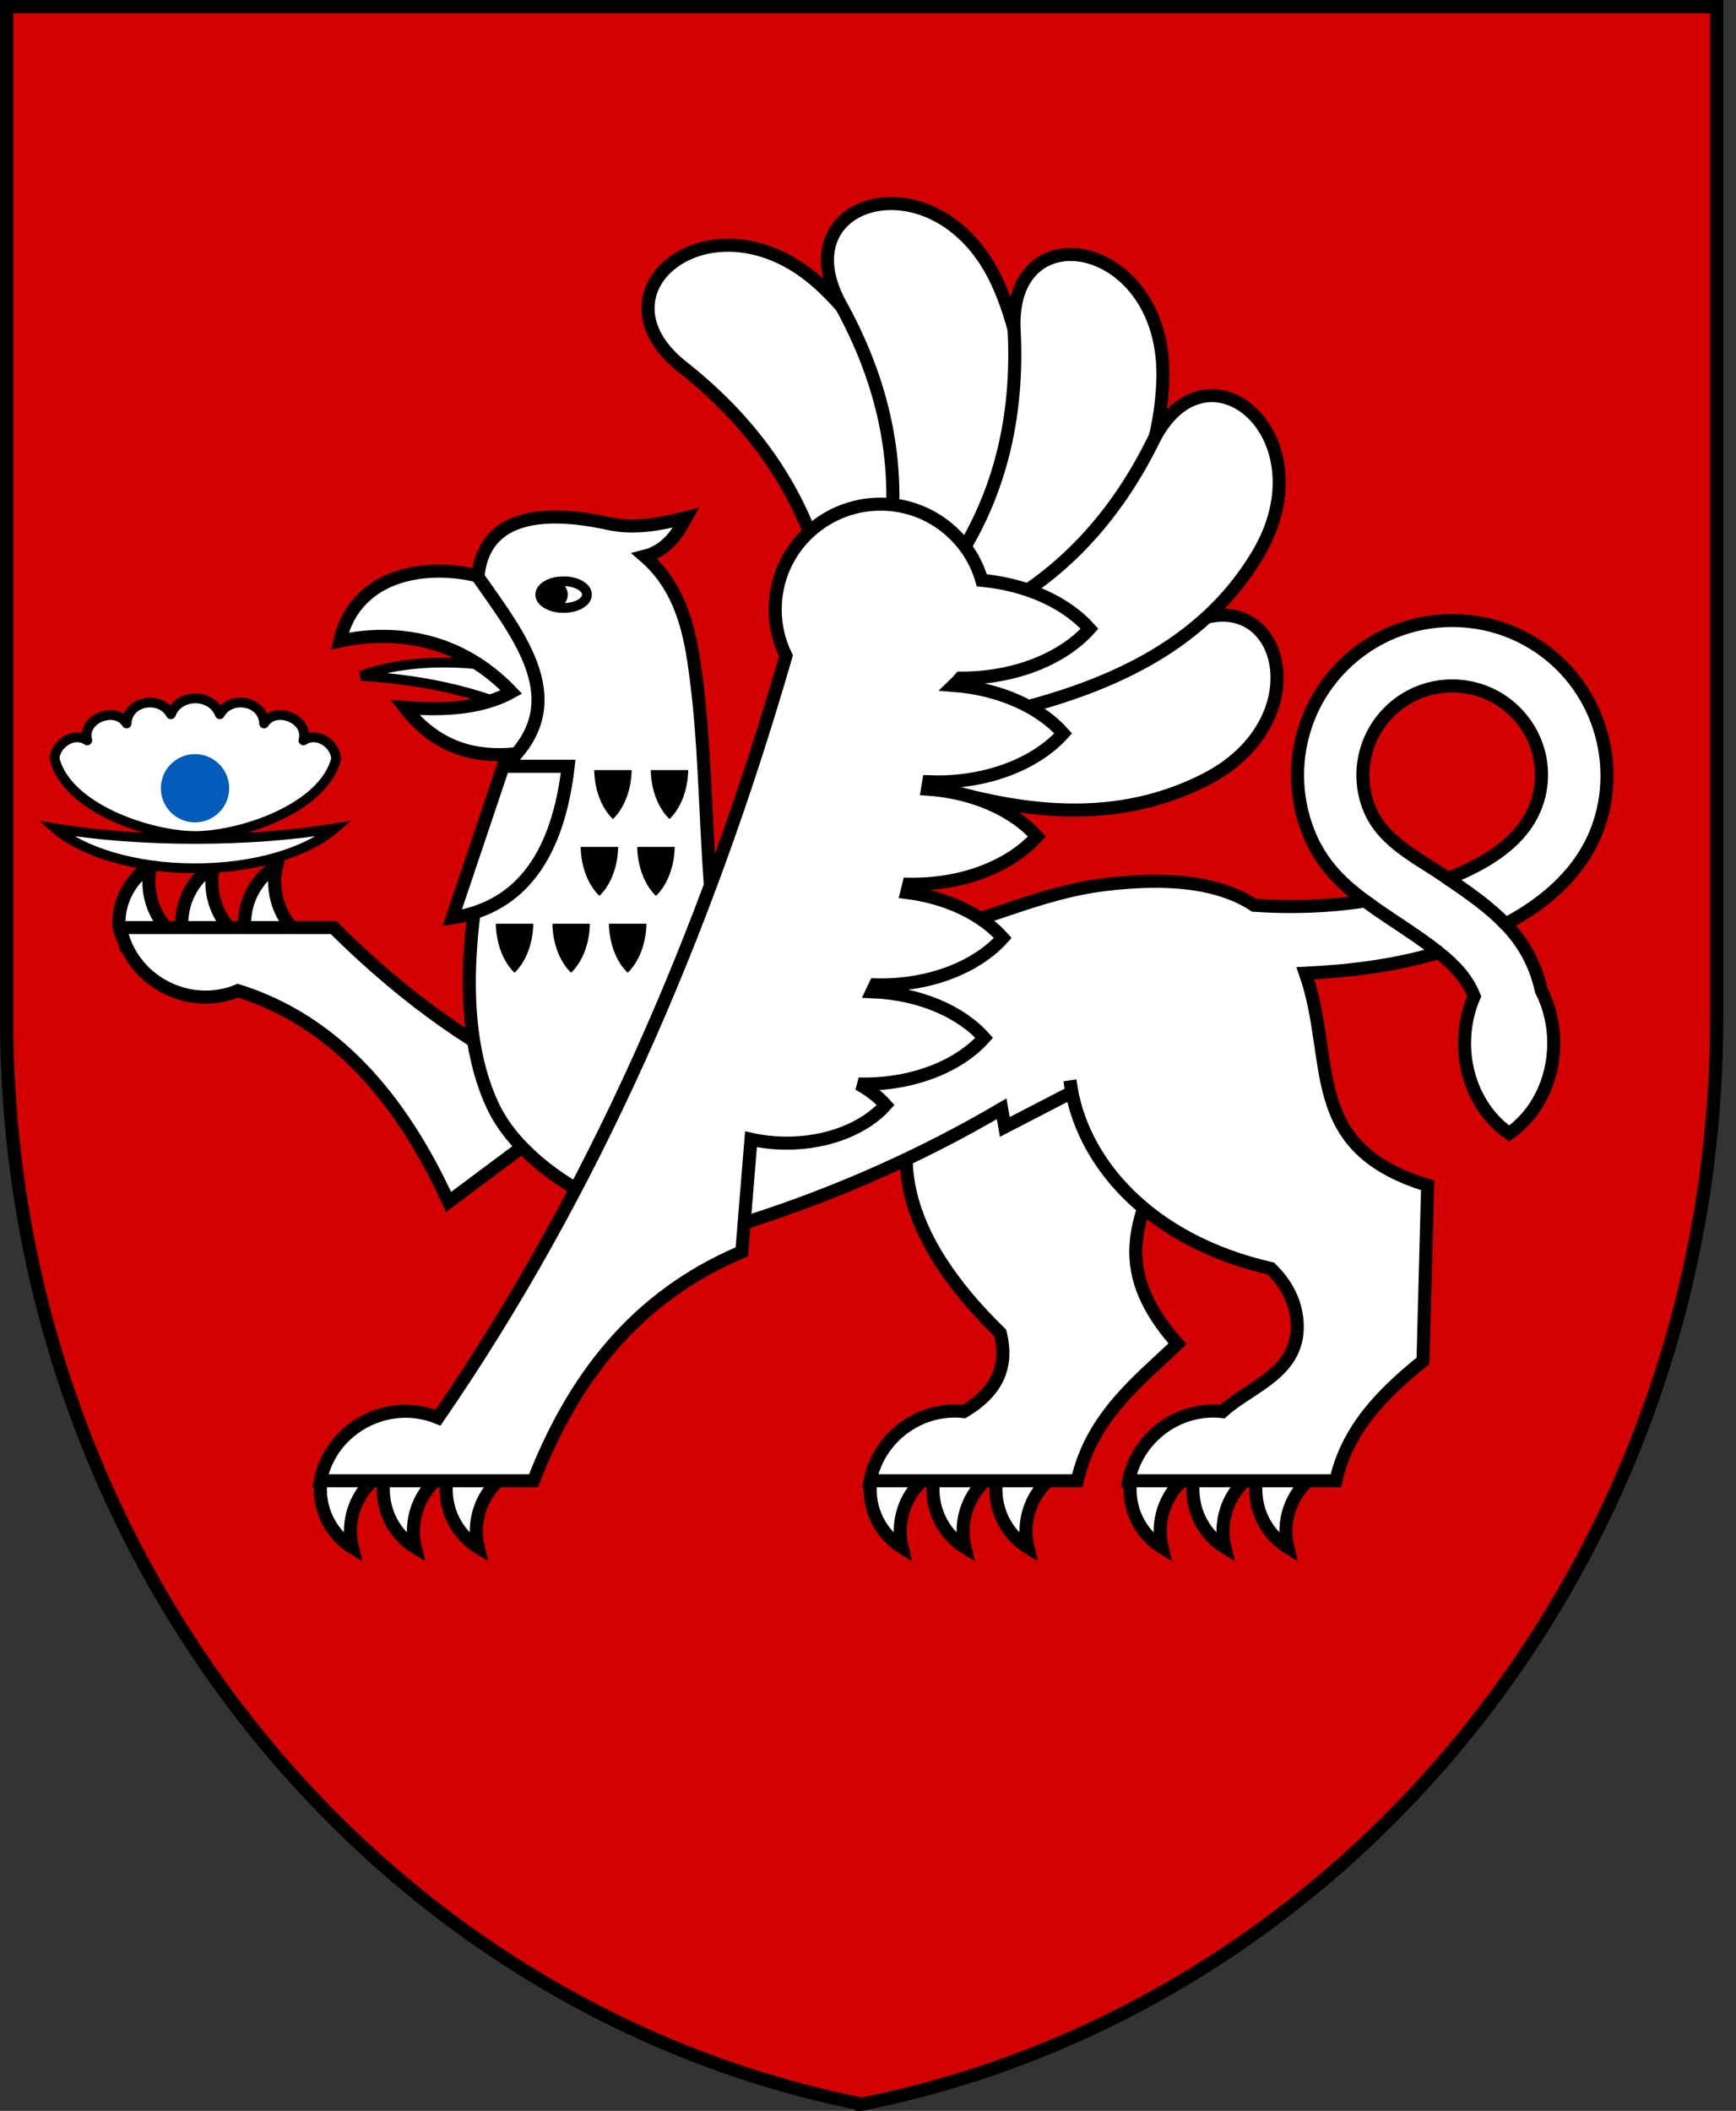
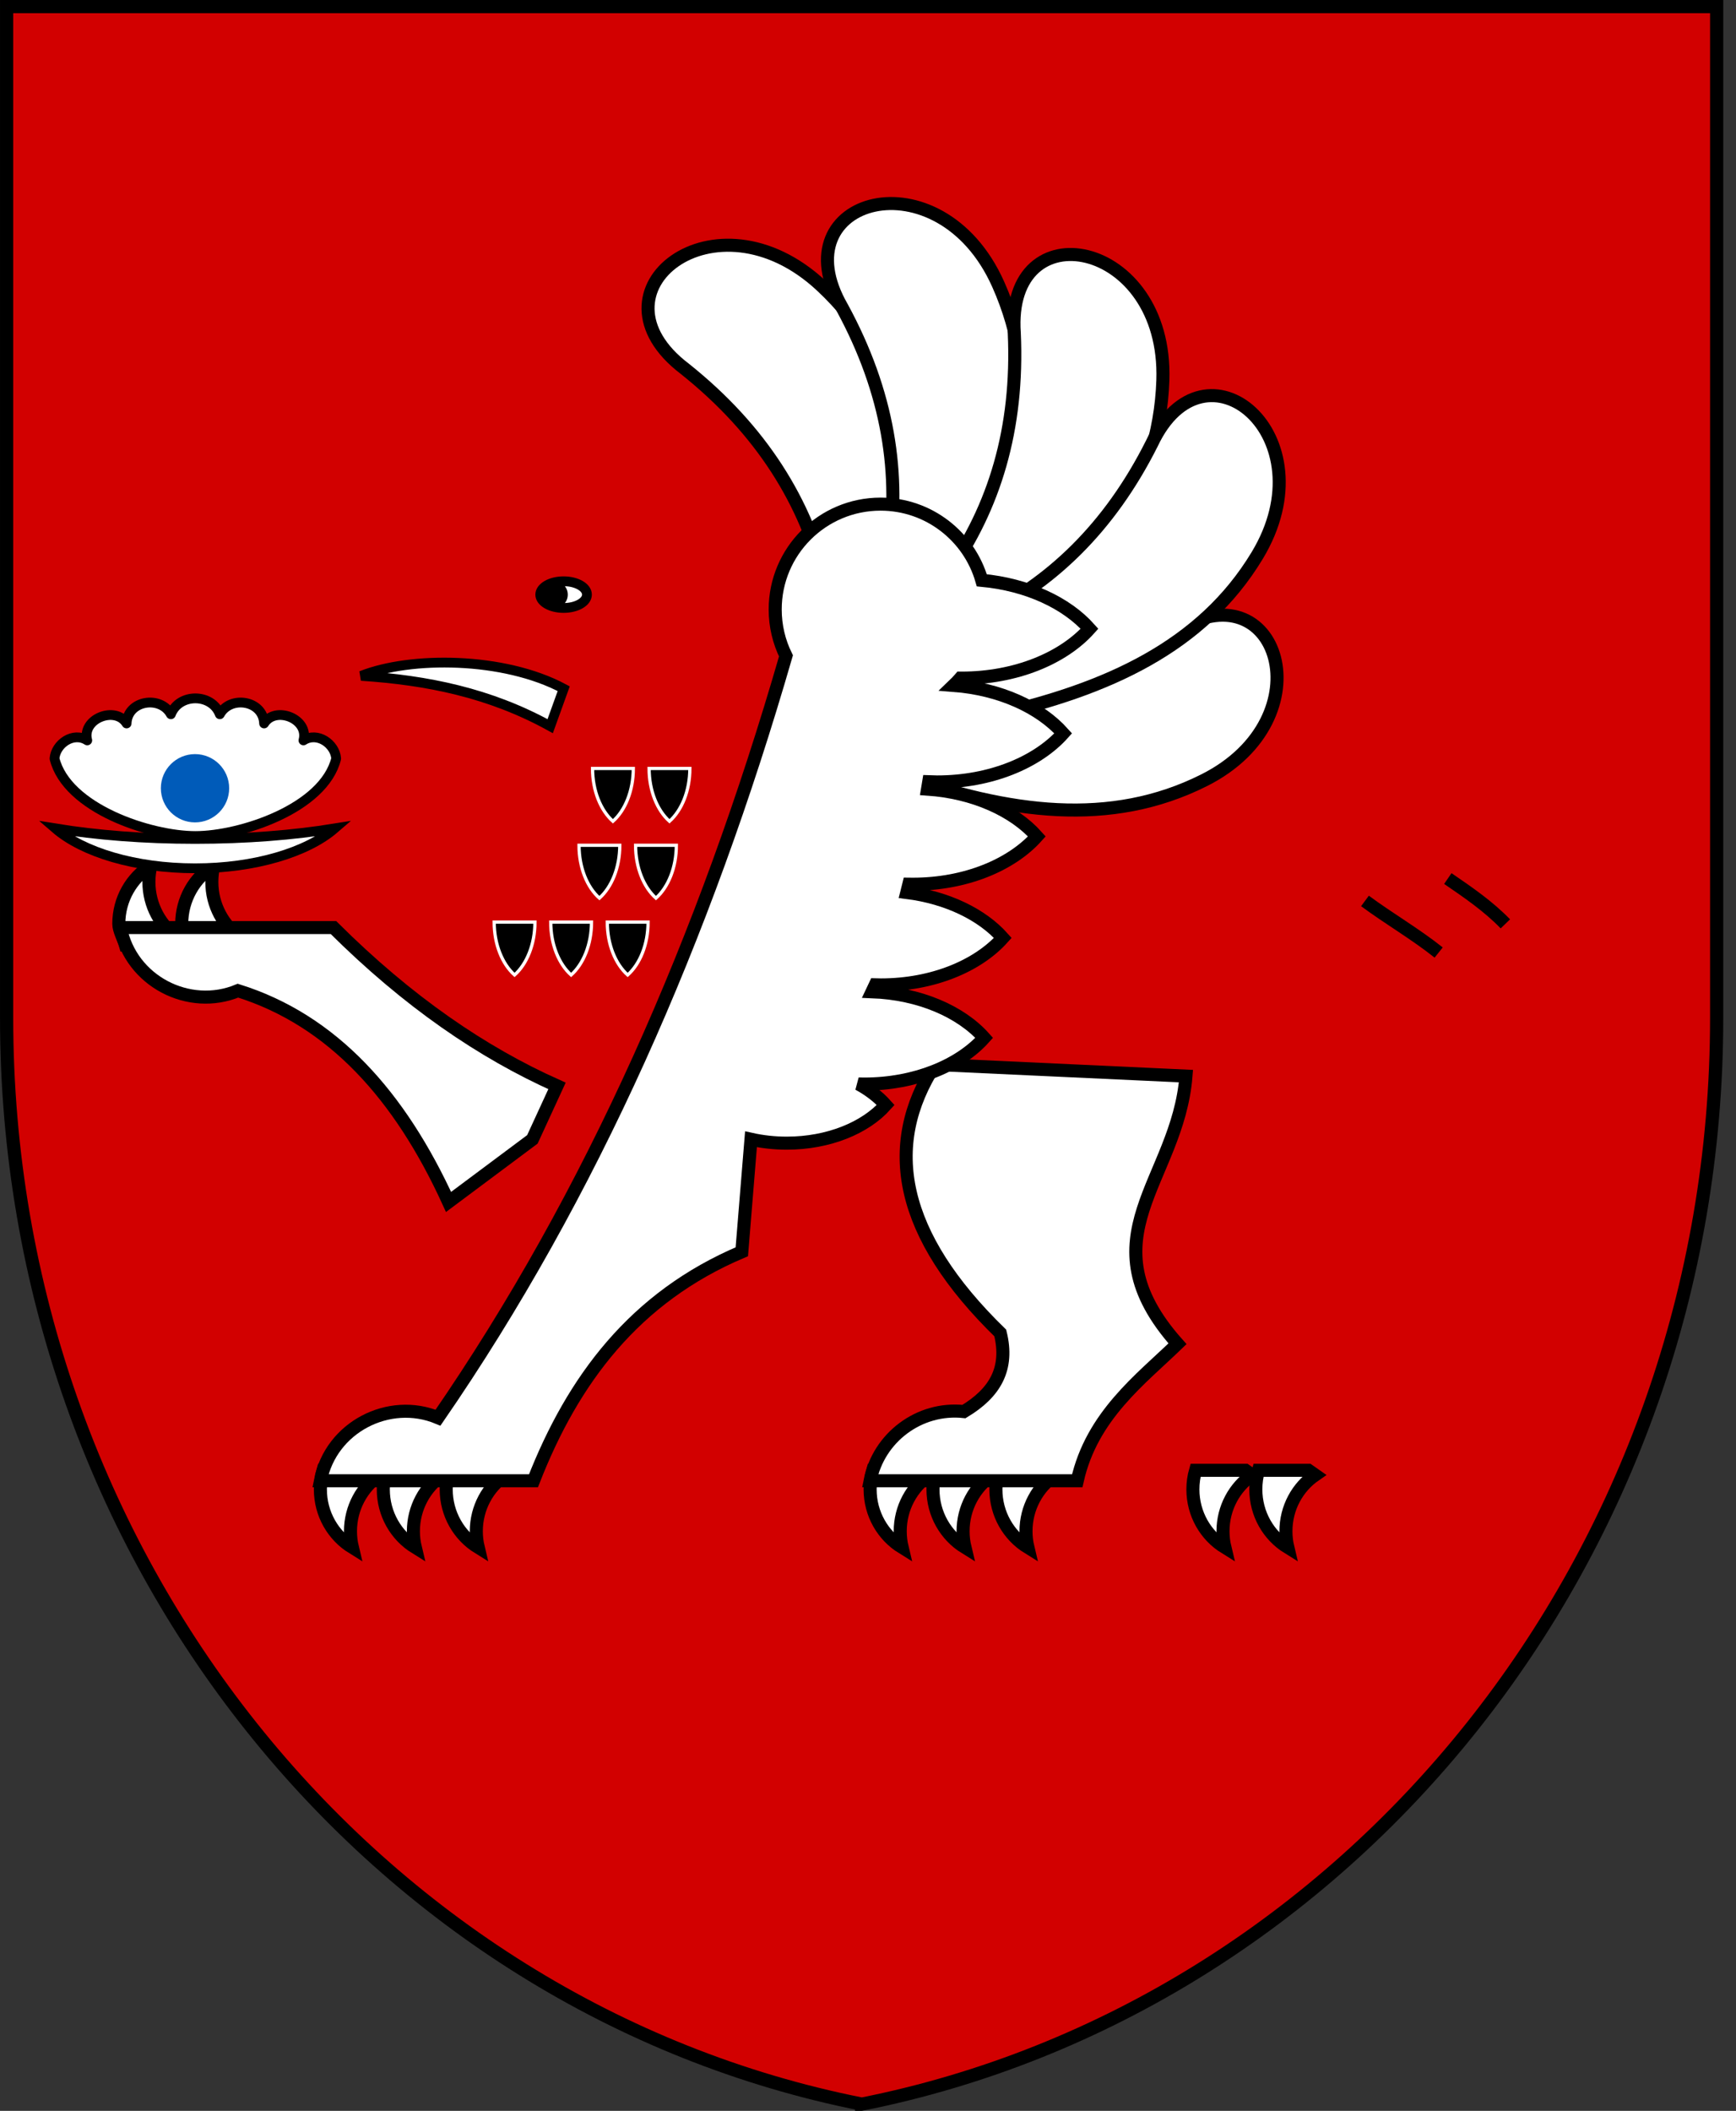
<svg xmlns="http://www.w3.org/2000/svg" width="116" height="141" viewBox="0 0 116 141" fill="none">
  <rect x="0" y="0" width="116" height="141" fill="#333333" stroke="none" />
  <g clip-path="url(#clip0_2900_92)">
    <path fill-rule="evenodd" clip-rule="evenodd" d="M57.575 140.549C25.05 134.082 0.442 104.049 0.442 67.986V0.442H114.708V67.986C114.708 104.051 90.101 134.082 57.575 140.554V140.549Z" fill="#D20000" stroke="black" stroke-width="0.882" />
    <path fill-rule="evenodd" clip-rule="evenodd" d="M24.135 45.147C27.413 43.839 33.654 43.856 37.667 46.003L36.764 48.507C32.714 46.272 28.52 45.434 24.135 45.147Z" fill="white" stroke="black" stroke-width="0.654" />
-     <path fill-rule="evenodd" clip-rule="evenodd" d="M37.89 45.606L33.965 39.205C30.477 37.447 23.951 37.411 22.706 42.818C26.442 42.026 30.711 42.611 34.172 46.226C32.002 47.433 29.213 47.432 27.044 47.258C29.248 50.097 32.14 50.888 35.721 50.149L37.787 48.084L37.89 45.606Z" fill="white" stroke="black" stroke-width="0.872" />
    <path fill-rule="evenodd" clip-rule="evenodd" d="M62.105 98.525C60.928 99.338 60.153 100.719 60.153 102.285C60.153 102.659 60.198 103.021 60.281 103.368C59 102.576 58.142 101.134 58.142 99.486C58.142 99.044 58.204 98.617 58.32 98.213H61.66L62.105 98.525Z" fill="white" stroke="black" stroke-width="0.872" />
    <path fill-rule="evenodd" clip-rule="evenodd" d="M70.509 98.525C69.332 99.338 68.557 100.719 68.557 102.285C68.557 102.659 68.602 103.021 68.685 103.368C67.404 102.576 66.546 101.134 66.546 99.486C66.546 99.044 66.608 98.617 66.724 98.213H70.063L70.509 98.525Z" fill="white" stroke="black" stroke-width="0.872" />
    <path fill-rule="evenodd" clip-rule="evenodd" d="M66.305 98.525C65.127 99.338 64.353 100.719 64.353 102.285C64.353 102.659 64.398 103.021 64.481 103.368C63.2 102.576 62.342 101.134 62.342 99.486C62.342 99.044 62.404 98.617 62.519 98.213H65.859L66.305 98.525Z" fill="white" stroke="black" stroke-width="0.872" />
-     <path fill-rule="evenodd" clip-rule="evenodd" d="M79.473 98.525C78.296 99.338 77.522 100.719 77.522 102.285C77.522 102.659 77.566 103.021 77.649 103.368C76.368 102.576 75.51 101.134 75.51 99.486C75.51 99.044 75.573 98.617 75.688 98.213H79.027L79.473 98.525Z" fill="white" stroke="black" stroke-width="0.872" />
    <path fill-rule="evenodd" clip-rule="evenodd" d="M87.877 98.525C86.7 99.338 85.926 100.719 85.926 102.285C85.926 102.659 85.97 103.021 86.053 103.368C84.772 102.576 83.915 101.134 83.915 99.486C83.915 99.044 83.977 98.617 84.092 98.213H87.432L87.877 98.525Z" fill="white" stroke="black" stroke-width="0.872" />
    <path fill-rule="evenodd" clip-rule="evenodd" d="M83.673 98.525C82.496 99.338 81.721 100.719 81.721 102.285C81.721 102.659 81.766 103.021 81.849 103.368C80.567 102.576 79.71 101.134 79.71 99.486C79.71 99.044 79.772 98.617 79.887 98.213H83.227L83.673 98.525Z" fill="white" stroke="black" stroke-width="0.872" />
    <path fill-rule="evenodd" clip-rule="evenodd" d="M25.37 98.525C24.194 99.338 23.419 100.719 23.419 102.285C23.419 102.659 23.463 103.021 23.546 103.368C22.265 102.576 21.408 101.134 21.408 99.486C21.408 99.044 21.47 98.617 21.585 98.213H24.925L25.37 98.525Z" fill="white" stroke="black" stroke-width="0.872" />
    <path fill-rule="evenodd" clip-rule="evenodd" d="M33.778 98.525C32.602 99.338 31.827 100.719 31.827 102.285C31.827 102.659 31.872 103.021 31.955 103.368C30.674 102.576 29.816 101.134 29.816 99.486C29.816 99.044 29.878 98.617 29.993 98.213H33.333L33.778 98.525Z" fill="white" stroke="black" stroke-width="0.872" />
    <path fill-rule="evenodd" clip-rule="evenodd" d="M29.574 98.525C28.398 99.338 27.623 100.719 27.623 102.285C27.623 102.659 27.668 103.021 27.751 103.368C26.47 102.576 25.612 101.134 25.612 99.486C25.612 99.044 25.674 98.617 25.789 98.213H29.129L29.574 98.525Z" fill="white" stroke="black" stroke-width="0.872" />
    <path fill-rule="evenodd" clip-rule="evenodd" d="M11.902 62.671C10.725 61.858 9.95 60.477 9.95 58.911C9.95 58.537 9.995 58.175 10.078 57.828C8.797 58.62 7.939 60.062 7.939 61.71C7.939 62.152 8.26 62.709 8.376 63.113L11.455 62.985L11.902 62.671Z" fill="white" stroke="black" stroke-width="0.872" />
-     <path fill-rule="evenodd" clip-rule="evenodd" d="M20.306 62.671C19.129 61.858 18.354 60.477 18.354 58.911C18.354 58.537 18.399 58.175 18.482 57.828C17.201 58.62 16.343 60.062 16.343 61.71C16.343 62.152 16.405 62.58 16.52 62.984H19.86L20.306 62.671Z" fill="white" stroke="black" stroke-width="0.872" />
    <path fill-rule="evenodd" clip-rule="evenodd" d="M16.106 62.671C14.929 61.858 14.155 60.477 14.155 58.911C14.155 58.537 14.199 58.175 14.282 57.828C13.001 58.62 12.143 60.062 12.143 61.71C12.143 62.152 12.206 62.58 12.321 62.984H15.661L16.106 62.671Z" fill="white" stroke="black" stroke-width="0.872" />
    <path fill-rule="evenodd" clip-rule="evenodd" d="M66.838 89.04C60.11 82.49 58.982 76.546 62.494 71.104L79.247 71.881C78.688 78.894 72.365 82.667 78.681 89.76C76.228 92.136 72.956 94.562 71.981 98.912H58.141C58.701 96.042 61.416 93.966 64.41 94.289C66.486 93.042 67.431 91.428 66.838 89.04Z" fill="white" stroke="black" stroke-width="0.872" />
    <path fill-rule="evenodd" clip-rule="evenodd" d="M62.74 45.84C67.928 46.445 73.182 45.392 78.521 42.168C85.4 37.781 88.717 47.973 80.457 52.12C74.187 55.267 67.393 54.329 60.101 51.747L62.74 45.84Z" fill="white" stroke="black" stroke-width="0.872" />
    <path fill-rule="evenodd" clip-rule="evenodd" d="M55.148 38.886C53.854 33.541 50.898 28.736 45.763 24.639C38.918 19.445 47.783 12.452 54.895 19.098C60.291 24.142 61.843 31.194 61.949 39.337L55.148 38.886Z" fill="white" stroke="black" stroke-width="0.872" />
    <path fill-rule="evenodd" clip-rule="evenodd" d="M35.574 76.107L29.972 80.287C26.724 73.18 22.226 68.156 15.902 66.174C12.63 67.537 8.734 65.54 8.044 61.958H22.281C27.26 66.914 32.24 70.312 37.219 72.535L35.574 76.107Z" fill="white" stroke="black" stroke-width="0.872" />
-     <path fill-rule="evenodd" clip-rule="evenodd" d="M47.48 59.24C47.088 54.184 47.113 49.073 46.35 44.092C45.944 41.438 45.17 38.966 43.074 37.156C44.497 36.795 45.224 35.737 45.851 34.579C44.132 35.01 42.411 35.351 40.694 34.976C35.188 33.771 32.252 35.051 31.936 38.534C34.756 42.561 38.278 46.911 33.852 51.033C31.517 58.901 30.093 67.885 32.945 73.9C35.45 79.183 44.517 83.364 50.126 81.564C55.83 79.732 61.569 77.217 66.931 74.064L67.142 75.278L71.627 72.957L71.494 72.176C72.177 77.555 76.75 82.87 84.91 84.732C85.998 85.785 86.533 86.937 86.657 88.123C87.028 91.663 83.536 92.583 81.689 94.289C78.695 93.965 75.98 96.042 75.42 98.911H89.26C90.052 95.377 92.448 93.046 95.086 90.897L95.395 79.18C87.016 76.63 89.278 70.895 87.226 65.01C90.244 64.869 93.273 64.485 96.133 63.628C97.203 64.479 98.04 65.373 98.506 66.549C98.093 67.494 97.861 68.558 97.861 69.684C97.861 72.236 99.053 74.472 100.841 75.719C102.629 74.472 103.822 72.236 103.822 69.684C103.822 68.397 103.519 67.191 102.988 66.151C102.566 64.263 101.724 62.888 100.602 61.721C102.693 60.62 104.516 59.175 105.745 57.322C108.394 53.328 107.748 47.86 104.354 44.468C102.488 42.602 99.903 41.448 97.041 41.447C94.392 41.445 91.743 42.453 89.726 44.468C86.892 47.301 86.05 51.386 87.202 54.963C87.994 57.424 89.441 58.877 91.208 60.182C88.777 60.565 86.214 60.638 83.81 60.471C81.381 58.886 77.929 58.59 73.816 59.09C69.526 59.61 66.011 61.482 61.838 62.379C58.271 63.146 47.898 64.619 47.48 59.24ZM96.744 58.686C98.808 57.879 100.743 56.778 101.898 55.176C103.589 52.832 103.318 49.62 101.257 47.561C98.936 45.24 95.149 45.232 92.819 47.561C91.143 49.236 90.671 51.656 91.405 53.751C92.237 56.13 94.494 57.148 96.449 58.484C96.547 58.551 96.646 58.619 96.744 58.686Z" fill="white" stroke="black" stroke-width="0.872" />
-     <path fill-rule="evenodd" clip-rule="evenodd" d="M30.218 61.313L33.624 51.184H37.968C37.301 56.901 34.973 60.589 30.218 61.313Z" fill="white" stroke="black" stroke-width="0.872" />
    <path fill-rule="evenodd" clip-rule="evenodd" d="M37.66 38.828C38.522 38.828 39.221 39.227 39.221 39.719C39.221 40.211 38.522 40.61 37.66 40.61C36.798 40.61 36.1 40.211 36.1 39.719C36.1 39.227 36.798 38.828 37.66 38.828Z" fill="white" stroke="black" stroke-width="0.654" />
    <path fill-rule="evenodd" clip-rule="evenodd" d="M37.021 38.802C37.528 38.802 37.939 39.213 37.939 39.72C37.939 40.227 37.528 40.638 37.021 40.638C36.513 40.638 36.102 40.227 36.102 39.72C36.102 39.213 36.513 38.802 37.021 38.802Z" fill="black" />
    <path d="M96.744 58.685C98.087 59.604 99.454 60.536 100.589 61.712M91.207 60.181C92.817 61.371 94.564 62.378 96.132 63.627" stroke="black" stroke-width="0.872" />
    <path fill-rule="evenodd" clip-rule="evenodd" d="M42.469 56.462L45.194 56.463C45.194 57.955 44.648 59.264 43.831 59.993C43.014 59.264 42.469 57.955 42.469 56.462ZM38.69 56.462L41.415 56.463C41.415 57.955 40.869 59.264 40.052 59.993C39.234 59.264 38.69 57.955 38.69 56.462ZM39.594 51.33H42.318C42.318 52.822 41.773 54.131 40.955 54.861C40.138 54.131 39.594 52.822 39.594 51.33ZM33.021 61.595H35.745C35.745 63.088 35.2 64.396 34.383 65.126C33.566 64.396 33.021 63.088 33.021 61.595ZM36.8 61.595H39.525C39.525 63.088 38.98 64.396 38.162 65.126C37.345 64.396 36.8 63.088 36.8 61.595ZM40.58 61.595H43.304C43.304 63.088 42.759 64.396 41.941 65.126C41.124 64.396 40.58 63.088 40.58 61.595ZM43.373 51.33H46.097C46.097 52.822 45.552 54.131 44.735 54.861C43.918 54.131 43.373 52.822 43.373 51.33Z" fill="black" stroke="white" stroke-width="0.218" />
    <path fill-rule="evenodd" clip-rule="evenodd" d="M22.361 55.338C20.522 56.927 17.033 58 13.031 58C9.029 58 5.54 56.927 3.701 55.338C6.446 55.783 9.632 56.038 13.031 56.038C16.43 56.038 19.616 55.783 22.361 55.338Z" fill="white" stroke="black" stroke-width="0.654" />
    <path fill-rule="evenodd" clip-rule="evenodd" d="M13.053 55.845C16.07 55.845 21.643 54.002 22.463 50.671C22.392 49.688 21.206 48.852 20.276 49.456C20.668 48.005 18.39 47.126 17.647 48.325C17.587 46.774 15.388 46.434 14.688 47.711C14.146 46.295 11.961 46.295 11.418 47.711C10.719 46.434 8.519 46.774 8.459 48.325C7.716 47.126 5.438 48.005 5.83 49.456C4.901 48.852 3.714 49.688 3.643 50.671C4.463 54.002 10.037 55.845 13.053 55.845Z" fill="white" stroke="black" stroke-width="0.654" stroke-linejoin="round" />
    <path fill-rule="evenodd" clip-rule="evenodd" d="M13.031 50.373C14.29 50.373 15.313 51.394 15.313 52.653C15.313 53.912 14.29 54.934 13.031 54.934C11.771 54.934 10.749 53.912 10.749 52.653C10.749 51.394 11.771 50.373 13.031 50.373Z" fill="#005BB9" />
    <path fill-rule="evenodd" clip-rule="evenodd" d="M59.339 37.087C60.211 31.728 59.364 26.224 56.263 20.528C52.027 13.179 62.775 10.212 66.698 18.986C69.674 25.642 68.381 32.653 65.354 40.104C63.349 39.098 61.344 38.093 59.339 37.087Z" fill="white" stroke="black" stroke-width="0.872" />
    <path fill-rule="evenodd" clip-rule="evenodd" d="M63.344 38.282C66.436 33.902 68.064 28.651 67.775 22.255C67.192 13.903 78.015 15.914 77.703 25.395C77.466 32.589 73.287 38.253 67.379 43.559C66.034 41.8 64.689 40.041 63.344 38.282Z" fill="white" stroke="black" stroke-width="0.872" />
    <path fill-rule="evenodd" clip-rule="evenodd" d="M65.422 41.289C70.198 39.007 74.133 35.268 76.968 29.621C80.495 22.146 88.847 29.093 84.005 37.109C80.331 43.191 73.999 46.055 66.352 47.778L60.738 45.964L65.422 41.289Z" fill="white" stroke="black" stroke-width="0.872" />
    <path fill-rule="evenodd" clip-rule="evenodd" d="M52.519 43.811C47.062 62.684 39.521 79.82 29.268 94.698C25.996 93.335 22.1 95.331 21.41 98.913H35.647C38.279 92.172 42.399 86.648 49.568 83.616L50.181 76.1C50.934 76.269 51.738 76.36 52.572 76.36C55.367 76.36 57.816 75.34 59.182 73.811C58.701 73.272 58.084 72.797 57.366 72.407C57.494 72.41 57.623 72.413 57.752 72.413C61.139 72.413 64.108 71.177 65.764 69.324C64.194 67.566 61.442 66.364 58.273 66.245C58.346 66.093 58.418 65.94 58.489 65.785C58.612 65.789 58.736 65.791 58.861 65.791C62.306 65.791 65.325 64.534 67.009 62.649C65.615 61.089 63.304 59.959 60.594 59.616C60.641 59.432 60.687 59.247 60.732 59.062C60.821 59.063 60.91 59.064 61 59.064C64.502 59.064 67.572 57.786 69.284 55.87C67.733 54.135 65.068 52.923 61.977 52.711L62.058 52.221C62.245 52.229 62.433 52.233 62.623 52.233C66.183 52.233 69.303 50.934 71.044 48.987C69.484 47.242 66.817 46.018 63.718 45.782C63.879 45.628 64.032 45.466 64.178 45.296L64.247 45.297C67.865 45.297 71.035 43.977 72.803 41.998C71.26 40.271 68.648 39.047 65.604 38.763C64.759 35.825 62.05 33.675 58.839 33.675C54.952 33.675 51.799 36.826 51.799 40.711C51.799 41.824 52.058 42.875 52.519 43.811V43.811Z" fill="white" stroke="black" stroke-width="0.872" />
  </g>
  <defs>
    <clipPath id="clip0_2900_92">
      <rect width="115.15" height="141" fill="white" />
    </clipPath>
  </defs>
</svg>